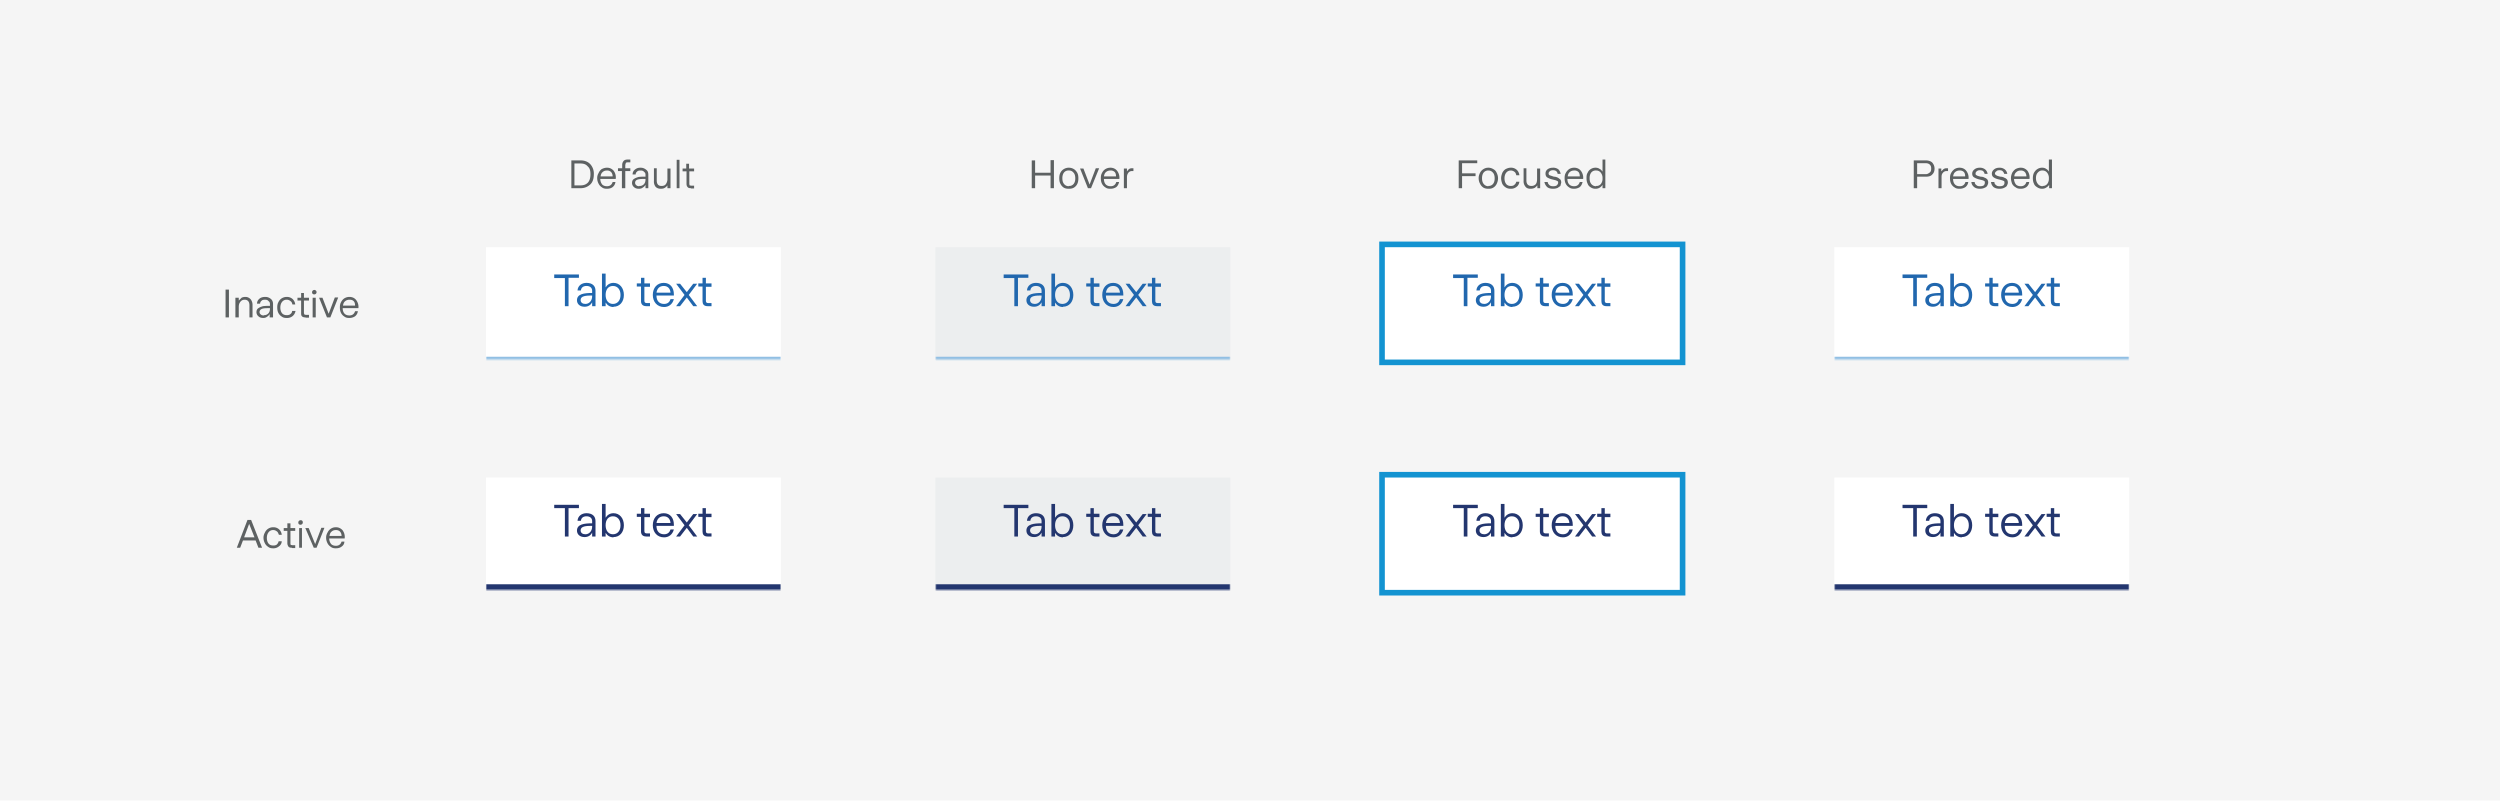
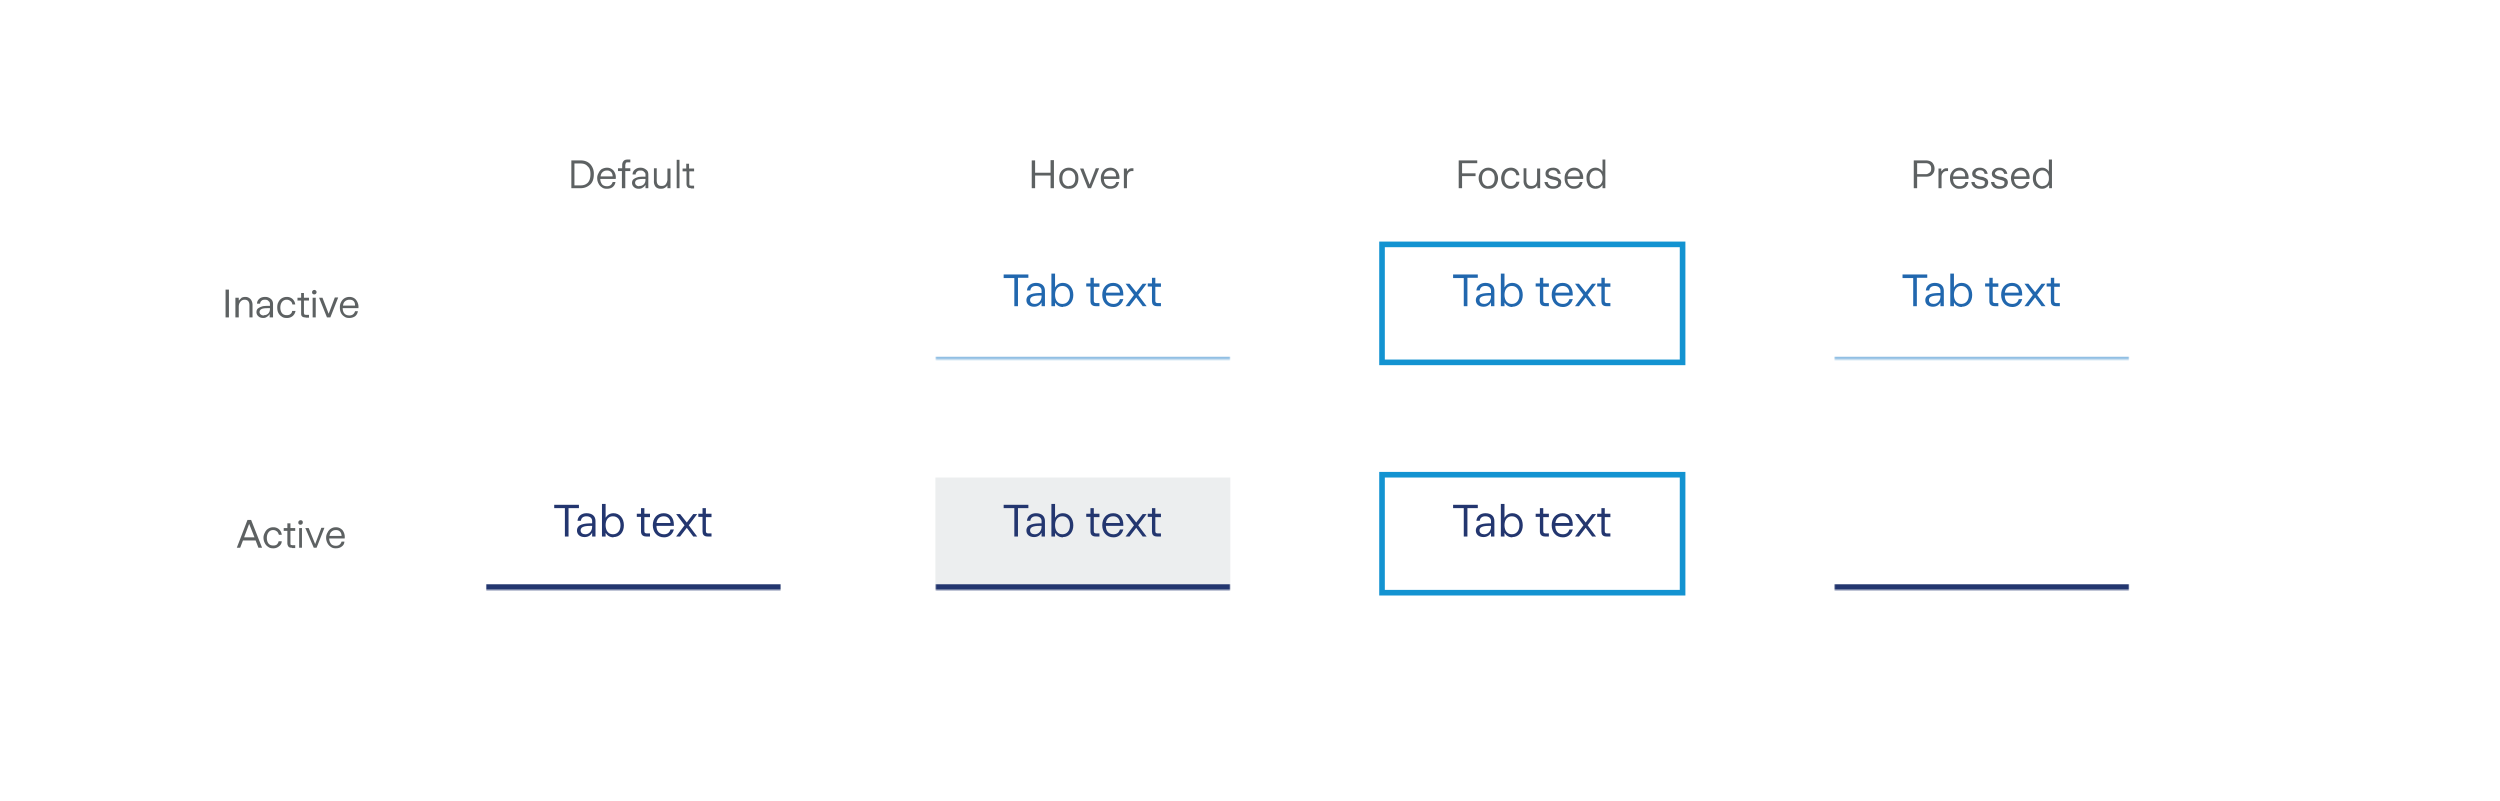
<svg xmlns="http://www.w3.org/2000/svg" width="890" height="285" fill="none">
-   <path fill="#F5F5F5" d="M0 0h890v285H0z" />
  <mask id="a" fill="#fff">
-     <path d="M173 88h105v40H173V88Z" />
-   </mask>
+     </mask>
  <path fill="#fff" d="M173 88h105v40H173V88Z" />
-   <path fill="#2167AE" d="M202.4 109V98.9h3.7v-1.2h-8.8V99h3.8V109h1.3Zm5.7.2c1.3 0 2.2-.6 2.7-1.6v1.4h1.2v-5.5c0-1.7-1.1-2.8-3.2-2.8-1.7 0-3.1 1-3.2 2.7h1.2c.1-1 .8-1.6 2-1.6 1.3 0 2 .7 2 1.7v.8c-2.8 0-5.4.3-5.4 2.6 0 1.3 1 2.3 2.7 2.3Zm.3-1c-1 0-1.7-.5-1.7-1.4 0-1.5 2-1.6 4.1-1.6v.3c0 1.5-1 2.7-2.4 2.7Zm10 1c2.2 0 3.7-1.7 3.7-4.2s-1.5-4.3-3.7-4.3c-1.2 0-2.2.6-2.8 1.6v-4.9h-1.3V109h1.3v-1.3c.6 1 1.6 1.6 2.8 1.6Zm-.2-1c-1.6 0-2.6-1.3-2.6-3.2 0-2 1-3.2 2.6-3.2s2.7 1.2 2.7 3.2-1.1 3.2-2.7 3.2Zm13.2.8v-1.1h-1c-.7 0-1-.2-1-.8v-5h2v-1.2h-2v-2h-1.2v2h-1.5v1.1h1.5v5.2c0 1 .5 1.8 1.9 1.8h1.3Zm5 .3c1.7 0 3-1 3.5-2.8h-1.2c-.3 1-1 1.7-2.3 1.7-1.6 0-2.7-1-2.7-3h6.2v-.4c0-2.4-1.3-4.1-3.6-4.1-2.4 0-3.9 1.8-3.9 4.3 0 2.4 1.5 4.3 4 4.3Zm-2.7-5c.2-1.6 1.1-2.5 2.6-2.5 1.4 0 2.3.9 2.4 2.4h-5Zm8.4 4.7 2.4-3.1 2.3 3.1h1.4l-3-4 3-4h-1.4l-2.3 3-2.4-3h-1.4l3 4-3 4h1.4Zm11.2 0v-1.1h-1.1c-.6 0-.9-.2-.9-.8v-5h2v-1.2h-2v-2h-1.2v2h-1.5v1.1h1.5v5.2c0 1 .4 1.8 1.8 1.8h1.4Z" />
  <path fill="#91BFE3" d="M278 127H173v2h105v-2Z" mask="url(#a)" />
  <mask id="b" fill="#fff">
    <path d="M333 88h105v40H333V88Z" />
  </mask>
-   <path fill="#ECEEEF" d="M333 88h105v40H333V88Z" />
  <path fill="#2167AE" d="M362.4 109V98.9h3.7v-1.2h-8.8V99h3.8V109h1.3Zm5.7.2c1.3 0 2.2-.6 2.7-1.6v1.4h1.2v-5.5c0-1.7-1.1-2.8-3.2-2.8-1.7 0-3.1 1-3.2 2.7h1.2c.1-1 .8-1.6 2-1.6 1.3 0 2 .7 2 1.7v.8c-2.8 0-5.4.3-5.4 2.6 0 1.3 1 2.3 2.7 2.3Zm.3-1c-1 0-1.7-.5-1.7-1.4 0-1.5 2-1.6 4.1-1.6v.3c0 1.5-1 2.7-2.4 2.7Zm10 1c2.2 0 3.7-1.7 3.7-4.2s-1.5-4.3-3.7-4.3c-1.2 0-2.2.6-2.8 1.6v-4.9h-1.3V109h1.3v-1.3c.6 1 1.6 1.6 2.8 1.6Zm-.2-1c-1.6 0-2.6-1.3-2.6-3.2 0-2 1-3.2 2.6-3.2s2.7 1.2 2.7 3.2-1.1 3.2-2.7 3.2Zm13.2.8v-1.1h-1c-.7 0-1-.2-1-.8v-5h2v-1.2h-2v-2h-1.2v2h-1.5v1.1h1.5v5.2c0 1 .5 1.8 1.9 1.8h1.3Zm5 .3c1.7 0 3-1 3.5-2.8h-1.2c-.3 1-1 1.7-2.3 1.7-1.6 0-2.7-1-2.7-3h6.2v-.4c0-2.4-1.3-4.1-3.6-4.1-2.4 0-3.9 1.8-3.9 4.3 0 2.4 1.5 4.3 4 4.3Zm-2.7-5c.2-1.6 1.1-2.5 2.6-2.5 1.4 0 2.3.9 2.4 2.4h-5Zm8.4 4.7 2.4-3.1 2.3 3.1h1.4l-3-4 3-4h-1.4l-2.3 3-2.4-3h-1.4l3 4-3 4h1.4Zm11.2 0v-1.1h-1.1c-.6 0-.9-.2-.9-.8v-5h2v-1.2h-2v-2h-1.2v2h-1.5v1.1h1.5v5.2c0 1 .4 1.8 1.8 1.8h1.4Z" />
  <path fill="#91BFE3" d="M438 127H333v2h105v-2Z" mask="url(#b)" />
  <path fill="#fff" d="M492 87h107v42H492z" />
  <path fill="#2167AE" d="M522.4 109V98.9h3.7v-1.2h-8.8V99h3.8V109h1.3Zm5.7.2c1.3 0 2.2-.6 2.7-1.6v1.4h1.2v-5.5c0-1.7-1.1-2.8-3.2-2.8-1.7 0-3.1 1-3.2 2.7h1.2c.1-1 .8-1.6 2-1.6 1.3 0 2 .7 2 1.7v.8c-2.8 0-5.4.3-5.4 2.6 0 1.3 1 2.3 2.7 2.3Zm.3-1c-1 0-1.7-.5-1.7-1.4 0-1.5 2-1.6 4.1-1.6v.3c0 1.5-1 2.7-2.4 2.7Zm10 1c2.2 0 3.7-1.7 3.7-4.2s-1.5-4.3-3.7-4.3c-1.2 0-2.2.6-2.8 1.6v-4.9h-1.3V109h1.3v-1.3c.6 1 1.6 1.6 2.8 1.6Zm-.2-1c-1.6 0-2.6-1.3-2.6-3.2 0-2 1-3.2 2.6-3.2s2.7 1.2 2.7 3.2-1.1 3.2-2.7 3.2Zm13.2.8v-1.1h-1c-.7 0-1-.2-1-.8v-5h2v-1.2h-2v-2h-1.2v2h-1.5v1.1h1.5v5.2c0 1 .5 1.8 1.9 1.8h1.3Zm5 .3c1.7 0 3-1 3.5-2.8h-1.2c-.3 1-1 1.7-2.3 1.7-1.6 0-2.7-1-2.7-3h6.2v-.4c0-2.4-1.3-4.1-3.6-4.1-2.4 0-3.9 1.8-3.9 4.3 0 2.4 1.5 4.3 4 4.3Zm-2.7-5c.2-1.6 1.1-2.5 2.6-2.5 1.4 0 2.3.9 2.4 2.4h-5Zm8.4 4.7 2.4-3.1 2.3 3.1h1.4l-3-4 3-4h-1.4l-2.3 3-2.4-3h-1.4l3 4-3 4h1.4Zm11.2 0v-1.1h-1.1c-.6 0-.9-.2-.9-.8v-5h2v-1.2h-2v-2h-1.2v2h-1.5v1.1h1.5v5.2c0 1 .4 1.8 1.8 1.8h1.4Z" />
  <path stroke="#1393D1" stroke-width="2" d="M492 87h107v42H492z" />
  <mask id="c" fill="#fff">
    <path d="M653 88h105v40H653V88Z" />
  </mask>
  <path fill="#fff" d="M653 88h105v40H653V88Z" />
  <path fill="#2167AE" d="M682.4 109V98.9h3.7v-1.2h-8.8V99h3.8V109h1.3Zm5.7.2c1.3 0 2.2-.6 2.7-1.6v1.4h1.2v-5.5c0-1.7-1.1-2.8-3.2-2.8-1.7 0-3.1 1-3.2 2.7h1.2c.1-1 .8-1.6 2-1.6 1.3 0 2 .7 2 1.7v.8c-2.8 0-5.4.3-5.4 2.6 0 1.3 1 2.3 2.7 2.3Zm.3-1c-1 0-1.7-.5-1.7-1.4 0-1.5 2-1.6 4.1-1.6v.3c0 1.5-1 2.7-2.4 2.7Zm10 1c2.2 0 3.7-1.7 3.7-4.2s-1.5-4.3-3.7-4.3c-1.2 0-2.2.6-2.8 1.6v-4.9h-1.3V109h1.3v-1.3c.6 1 1.6 1.6 2.8 1.6Zm-.2-1c-1.6 0-2.6-1.3-2.6-3.2 0-2 1-3.2 2.6-3.2s2.7 1.2 2.7 3.2-1.1 3.2-2.7 3.2Zm13.2.8v-1.1h-1c-.7 0-1-.2-1-.8v-5h2v-1.2h-2v-2h-1.2v2h-1.5v1.1h1.5v5.2c0 1 .5 1.8 1.9 1.8h1.3Zm5 .3c1.7 0 3-1 3.5-2.8h-1.2c-.3 1-1 1.7-2.3 1.7-1.6 0-2.7-1-2.7-3h6.2v-.4c0-2.4-1.3-4.1-3.6-4.1-2.4 0-3.9 1.8-3.9 4.3 0 2.4 1.5 4.3 4 4.3Zm-2.7-5c.2-1.6 1.1-2.5 2.6-2.5 1.4 0 2.3.9 2.4 2.4h-5Zm8.4 4.7 2.4-3.1 2.3 3.1h1.4l-3-4 3-4h-1.4l-2.3 3-2.4-3h-1.4l3 4-3 4h1.4Zm11.2 0v-1.1h-1.1c-.6 0-.9-.2-.9-.8v-5h2v-1.2h-2v-2h-1.2v2h-1.5v1.1h1.5v5.2c0 1 .4 1.8 1.8 1.8h1.4Z" />
  <path fill="#91BFE3" d="M758 127H653v2h105v-2Z" mask="url(#c)" />
  <mask id="d" fill="#fff">
    <path d="M173 170h105v40H173v-40Z" />
  </mask>
  <path fill="#fff" d="M173 170h105v40H173v-40Z" />
  <path fill="#23366F" d="M202.4 191v-10.1h3.7v-1.2h-8.8v1.2h3.8V191h1.3Zm5.7.2c1.3 0 2.2-.6 2.7-1.6v1.4h1.2v-5.5c0-1.7-1.1-2.8-3.2-2.8-1.7 0-3.1 1-3.2 2.7h1.2c.1-1 .8-1.6 2-1.6 1.3 0 2 .7 2 1.7v.8c-2.8 0-5.4.3-5.4 2.6 0 1.3 1 2.3 2.7 2.3Zm.3-1c-1 0-1.7-.5-1.7-1.4 0-1.5 2-1.6 4.1-1.6v.3c0 1.5-1 2.7-2.4 2.7Zm10 1c2.2 0 3.7-1.7 3.7-4.2s-1.5-4.3-3.7-4.3c-1.2 0-2.2.6-2.8 1.6v-4.9h-1.3V191h1.3v-1.3c.6 1 1.6 1.6 2.8 1.6Zm-.2-1c-1.6 0-2.6-1.3-2.6-3.2 0-2 1-3.2 2.6-3.2s2.7 1.2 2.7 3.2-1.1 3.2-2.7 3.2Zm13.2.8v-1.1h-1c-.7 0-1-.2-1-.8v-5h2v-1.2h-2v-2h-1.2v2h-1.5v1.1h1.5v5.2c0 1 .5 1.8 1.9 1.8h1.3Zm5 .3c1.7 0 3-1 3.5-2.8h-1.2c-.3 1-1 1.7-2.3 1.7-1.6 0-2.7-1-2.7-3h6.2v-.4c0-2.4-1.3-4.1-3.6-4.1-2.4 0-3.9 1.8-3.9 4.3 0 2.4 1.5 4.3 4 4.3Zm-2.7-5c.2-1.6 1.1-2.5 2.6-2.5 1.4 0 2.3.9 2.4 2.4h-5Zm8.4 4.7 2.4-3.1 2.3 3.1h1.4l-3-4 3-4h-1.4l-2.3 3-2.4-3h-1.4l3 4-3 4h1.4Zm11.2 0v-1.1h-1.1c-.6 0-.9-.2-.9-.8v-5h2v-1.2h-2v-2h-1.2v2h-1.5v1.1h1.5v5.2c0 1 .4 1.8 1.8 1.8h1.4Z" />
  <path fill="#23366F" d="M278 208H173v4h105v-4Z" mask="url(#d)" />
  <mask id="e" fill="#fff">
    <path d="M333 170h105v40H333v-40Z" />
  </mask>
  <path fill="#ECEEEF" d="M333 170h105v40H333v-40Z" />
  <path fill="#23366F" d="M362.4 191v-10.1h3.7v-1.2h-8.8v1.2h3.8V191h1.3Zm5.7.2c1.3 0 2.2-.6 2.7-1.6v1.4h1.2v-5.5c0-1.7-1.1-2.8-3.2-2.8-1.7 0-3.1 1-3.2 2.7h1.2c.1-1 .8-1.6 2-1.6 1.3 0 2 .7 2 1.7v.8c-2.8 0-5.4.3-5.4 2.6 0 1.3 1 2.3 2.7 2.3Zm.3-1c-1 0-1.7-.5-1.7-1.4 0-1.5 2-1.6 4.1-1.6v.3c0 1.5-1 2.7-2.4 2.7Zm10 1c2.2 0 3.7-1.7 3.7-4.2s-1.5-4.3-3.7-4.3c-1.2 0-2.2.6-2.8 1.6v-4.9h-1.3V191h1.3v-1.3c.6 1 1.6 1.6 2.8 1.6Zm-.2-1c-1.6 0-2.6-1.3-2.6-3.2 0-2 1-3.2 2.6-3.2s2.7 1.2 2.7 3.2-1.1 3.2-2.7 3.2Zm13.2.8v-1.1h-1c-.7 0-1-.2-1-.8v-5h2v-1.2h-2v-2h-1.2v2h-1.5v1.1h1.5v5.2c0 1 .5 1.8 1.9 1.8h1.3Zm5 .3c1.7 0 3-1 3.5-2.8h-1.2c-.3 1-1 1.7-2.3 1.7-1.6 0-2.7-1-2.7-3h6.2v-.4c0-2.4-1.3-4.1-3.6-4.1-2.4 0-3.9 1.8-3.9 4.3 0 2.4 1.5 4.3 4 4.3Zm-2.7-5c.2-1.6 1.1-2.5 2.6-2.5 1.4 0 2.3.9 2.4 2.4h-5Zm8.4 4.7 2.4-3.1 2.3 3.1h1.4l-3-4 3-4h-1.4l-2.3 3-2.4-3h-1.4l3 4-3 4h1.4Zm11.2 0v-1.1h-1.1c-.6 0-.9-.2-.9-.8v-5h2v-1.2h-2v-2h-1.2v2h-1.5v1.1h1.5v5.2c0 1 .4 1.8 1.8 1.8h1.4Z" />
  <path fill="#23366F" d="M438 208H333v4h105v-4Z" mask="url(#e)" />
  <path fill="#fff" d="M492 169h107v42H492z" />
  <path fill="#23366F" d="M522.4 191v-10.1h3.7v-1.2h-8.8v1.2h3.8V191h1.3Zm5.7.2c1.3 0 2.2-.6 2.7-1.6v1.4h1.2v-5.5c0-1.7-1.1-2.8-3.2-2.8-1.7 0-3.1 1-3.2 2.7h1.2c.1-1 .8-1.6 2-1.6 1.3 0 2 .7 2 1.7v.8c-2.8 0-5.4.3-5.4 2.6 0 1.3 1 2.3 2.7 2.3Zm.3-1c-1 0-1.7-.5-1.7-1.4 0-1.5 2-1.6 4.1-1.6v.3c0 1.5-1 2.7-2.4 2.7Zm10 1c2.2 0 3.7-1.7 3.7-4.2s-1.5-4.3-3.7-4.3c-1.2 0-2.2.6-2.8 1.6v-4.9h-1.3V191h1.3v-1.3c.6 1 1.6 1.6 2.8 1.6Zm-.2-1c-1.6 0-2.6-1.3-2.6-3.2 0-2 1-3.2 2.6-3.2s2.7 1.2 2.7 3.2-1.1 3.2-2.7 3.2Zm13.2.8v-1.1h-1c-.7 0-1-.2-1-.8v-5h2v-1.2h-2v-2h-1.2v2h-1.5v1.1h1.5v5.2c0 1 .5 1.8 1.9 1.8h1.3Zm5 .3c1.7 0 3-1 3.5-2.8h-1.2c-.3 1-1 1.7-2.3 1.7-1.6 0-2.7-1-2.7-3h6.2v-.4c0-2.4-1.3-4.1-3.6-4.1-2.4 0-3.9 1.8-3.9 4.3 0 2.4 1.5 4.3 4 4.3Zm-2.7-5c.2-1.6 1.1-2.5 2.6-2.5 1.4 0 2.3.9 2.4 2.4h-5Zm8.4 4.7 2.4-3.1 2.3 3.1h1.4l-3-4 3-4h-1.4l-2.3 3-2.4-3h-1.4l3 4-3 4h1.4Zm11.2 0v-1.1h-1.1c-.6 0-.9-.2-.9-.8v-5h2v-1.2h-2v-2h-1.2v2h-1.5v1.1h1.5v5.2c0 1 .4 1.8 1.8 1.8h1.4Z" />
  <path stroke="#1393D1" stroke-width="2" d="M492 169h107v42H492z" />
  <mask id="f" fill="#fff">
    <path d="M653 170h105v40H653v-40Z" />
  </mask>
  <path fill="#fff" d="M653 170h105v40H653v-40Z" />
-   <path fill="#23366F" d="M682.4 191v-10.1h3.7v-1.2h-8.8v1.2h3.8V191h1.3Zm5.7.2c1.3 0 2.2-.6 2.7-1.6v1.4h1.2v-5.5c0-1.7-1.1-2.8-3.2-2.8-1.7 0-3.1 1-3.2 2.7h1.2c.1-1 .8-1.6 2-1.6 1.3 0 2 .7 2 1.7v.8c-2.8 0-5.4.3-5.4 2.6 0 1.3 1 2.3 2.7 2.3Zm.3-1c-1 0-1.7-.5-1.7-1.4 0-1.5 2-1.6 4.1-1.6v.3c0 1.5-1 2.7-2.4 2.7Zm10 1c2.2 0 3.7-1.7 3.7-4.2s-1.5-4.3-3.7-4.3c-1.2 0-2.2.6-2.8 1.6v-4.9h-1.3V191h1.3v-1.3c.6 1 1.6 1.6 2.8 1.6Zm-.2-1c-1.6 0-2.6-1.3-2.6-3.2 0-2 1-3.2 2.6-3.2s2.7 1.2 2.7 3.2-1.1 3.2-2.7 3.2Zm13.2.8v-1.1h-1c-.7 0-1-.2-1-.8v-5h2v-1.2h-2v-2h-1.2v2h-1.5v1.1h1.5v5.2c0 1 .5 1.8 1.9 1.8h1.3Zm5 .3c1.7 0 3-1 3.5-2.8h-1.2c-.3 1-1 1.7-2.3 1.7-1.6 0-2.7-1-2.7-3h6.2v-.4c0-2.4-1.3-4.1-3.6-4.1-2.4 0-3.9 1.8-3.9 4.3 0 2.4 1.5 4.3 4 4.3Zm-2.7-5c.2-1.6 1.1-2.5 2.6-2.5 1.4 0 2.3.9 2.4 2.4h-5Zm8.4 4.7 2.4-3.1 2.3 3.1h1.4l-3-4 3-4h-1.4l-2.3 3-2.4-3h-1.4l3 4-3 4h1.4Zm11.2 0v-1.1h-1.1c-.6 0-.9-.2-.9-.8v-5h2v-1.2h-2v-2h-1.2v2h-1.5v1.1h1.5v5.2c0 1 .4 1.8 1.8 1.8h1.4Z" />
  <path fill="#23366F" d="M758 208H653v4h105v-4Z" mask="url(#f)" />
  <path fill="#5D6162" d="M81.5 113h-1.2v-9.9h1.2v9.9Zm2.3 0v-7H85v1l1-1c.4-.2.8-.3 1.4-.3.7 0 1.3.3 1.8.8.4.5.7 1.2.7 2v4.5h-1.1v-4.3c0-1.3-.6-2-1.7-2-.6 0-1.1.2-1.5.7-.4.5-.6 1-.6 1.9v3.7h-1Zm10 .2c-.8 0-1.4-.2-1.8-.6a1.9 1.9 0 0 1-.7-1.4c0-.7.2-1.2.7-1.5.4-.3 1-.5 1.6-.7a15 15 0 0 1 2.5-.1v-.7c0-.5-.2-.8-.5-1-.3-.4-.7-.5-1.3-.5-.5 0-1 .1-1.2.4-.3.2-.5.6-.5 1h-1.1c0-.7.3-1.3.9-1.8.5-.4 1.2-.6 2-.6a3 3 0 0 1 2 .7c.5.4.8 1 .8 1.8v4.8H96v-1.2a2.7 2.7 0 0 1-1 1c-.4.3-.8.4-1.4.4Zm.2-1a2 2 0 0 0 1.5-.6c.4-.4.6-1 .6-1.7v-.2c-1.2 0-2 0-2.7.2-.6.2-1 .6-1 1.2 0 .4.2.7.5.9.2.2.6.3 1 .3Zm8.1 1c-.7 0-1.3-.1-1.8-.5a3.3 3.3 0 0 1-1.2-1.3c-.3-.6-.4-1.2-.4-2 0-.6.1-1.3.4-1.8a3.2 3.2 0 0 1 1.2-1.4c.5-.3 1.1-.5 1.8-.5a3 3 0 0 1 2 .7 3 3 0 0 1 1 2h-1c-.1-.5-.3-1-.7-1.2-.3-.3-.8-.5-1.3-.5a2 2 0 0 0-1.7.8c-.4.5-.6 1.2-.6 2s.2 1.5.6 2c.4.5 1 .7 1.7.7.5 0 1-.1 1.3-.4.4-.3.6-.7.6-1.1h1.2c-.1.7-.5 1.4-1 1.8a3 3 0 0 1-2 .7Zm6.7-.2c-.6 0-1-.1-1.3-.4s-.3-.7-.3-1.2V107h-1.3v-1h1.3v-1.7h1v1.7h1.8v1h-1.8v4.5l.2.5.6.1h1v1h-1.2Zm3-8.2a.8.8 0 0 1-.5-.2.8.8 0 0 1-.2-.6.8.8 0 0 1 1.3-.6.8.8 0 0 1 .3.6.8.8 0 0 1-.8.8Zm.6 8.2h-1.1v-7h1.1v7Zm5.2 0h-1.2l-2.8-7h1.2l2.2 5.7 2.2-5.8h1.2l-2.8 7.1Zm6.8.2c-.7 0-1.3-.1-1.8-.5a3.2 3.2 0 0 1-1.2-1.3c-.3-.6-.4-1.2-.4-2 0-.7.1-1.3.4-1.8a3.3 3.3 0 0 1 1.2-1.4c.5-.3 1.1-.5 1.8-.5 1 0 1.8.4 2.3 1a4 4 0 0 1 .9 3H122c0 .8.2 1.5.7 2 .4.4 1 .6 1.7.6 1 0 1.7-.5 2-1.5h1c-.1.8-.5 1.4-1 1.8-.6.4-1.3.6-2 .6Zm2-4.4c0-.6-.1-1.2-.5-1.6s-.9-.5-1.5-.5-1.2.2-1.6.6c-.4.3-.6.9-.7 1.5h4.4Zm77-41.8v-9.9h3.3c1.5 0 2.6.5 3.4 1.3a5 5 0 0 1 1.3 3.7c0 1.5-.4 2.8-1.3 3.6s-2 1.3-3.4 1.3h-3.4Zm3.2-1c1.2 0 2-.3 2.7-1 .6-.7.9-1.6.9-3s-.3-2.2-1-2.8c-.6-.7-1.4-1-2.6-1h-2.1V66h2.1Zm9.5 1.2c-.7 0-1.3-.1-1.8-.5a3.2 3.2 0 0 1-1.2-1.3c-.3-.6-.5-1.2-.5-2 0-.7.2-1.3.5-1.8a3.3 3.3 0 0 1 1.1-1.4c.6-.3 1.2-.5 1.9-.5 1 0 1.7.4 2.3 1a4 4 0 0 1 .8 3h-5.5c0 .8.3 1.5.7 2 .4.4 1 .6 1.7.6 1 0 1.7-.5 2-1.5h1c-.1.8-.5 1.4-1 1.8-.5.4-1.2.6-2 .6Zm2-4.4c0-.6-.2-1.2-.6-1.6a2 2 0 0 0-1.4-.5c-.7 0-1.2.2-1.6.6-.4.3-.6.9-.7 1.5h4.3Zm3.3 4.2v-6.1H220v-1h1.5v-1.2c0-.6.2-1 .5-1.4.3-.3.7-.5 1.4-.5h1v1h-.9c-.3 0-.5 0-.7.2l-.2.7v1.2h1.8v1h-1.8V67h-1Zm6 .2c-.7 0-1.3-.2-1.7-.6a1.9 1.9 0 0 1-.7-1.4c0-.7.2-1.2.7-1.5.4-.3 1-.5 1.6-.7a15 15 0 0 1 2.5-.1v-.7c0-.5-.2-.8-.5-1-.3-.4-.7-.5-1.3-.5-.5 0-1 .1-1.2.4-.3.2-.5.6-.5 1h-1.1c0-.7.3-1.3.8-1.7.6-.5 1.2-.7 2-.7a3 3 0 0 1 2 .7c.6.4.8 1 .8 1.8V67h-1v-1.2a2.7 2.7 0 0 1-1 1c-.4.3-.8.4-1.4.4Zm.2-1a2 2 0 0 0 1.6-.6c.4-.4.6-1 .6-1.7v-.2c-1.2 0-2 0-2.7.2-.7.2-1 .6-1 1.2 0 .4.2.7.5.9.2.2.6.3 1 .3Zm7.7 1c-.8 0-1.4-.2-1.9-.7a3 3 0 0 1-.6-2.1v-4.5h1v4.3c0 1.4.6 2 1.7 2 .7 0 1.2-.2 1.5-.6a3 3 0 0 0 .6-2V60h1.1V67h-1.1v-1c-.2.3-.6.7-1 .9-.3.2-.8.3-1.3.3Zm6.6-.2h-1V56.9h1V67Zm4.1 0c-.6 0-1-.1-1.2-.4-.3-.3-.4-.7-.4-1.2V61H243v-1h1.3v-1.7h1v1.7h1.8v1h-1.7v4.5l.1.5.6.1h1v1H246Zm122.5 0h-1.2v-9.9h1.2v4.4h5.5V57h1.2V67H374v-4.5h-5.5V67Zm12 .2c-.7 0-1.3-.1-1.8-.4a3.3 3.3 0 0 1-1.2-1.4c-.3-.5-.4-1.2-.4-2 0-.7.1-1.3.4-1.9a3.2 3.2 0 0 1 1.2-1.3c.5-.3 1.1-.5 1.8-.5s1.3.2 1.8.5.9.8 1.2 1.3c.3.6.4 1.2.4 2 0 .7-.1 1.4-.4 2a3.1 3.1 0 0 1-1.2 1.3c-.5.3-1.1.4-1.8.4Zm0-1a2 2 0 0 0 1.7-.7c.4-.5.6-1.1.6-2 0-.9-.2-1.6-.6-2a2 2 0 0 0-1.7-.8 2 2 0 0 0-1.7.7c-.4.5-.6 1.2-.6 2 0 1 .2 1.6.6 2.1.4.5 1 .8 1.7.8Zm8 .8h-1.2l-2.8-7h1.2l2.2 5.7 2.2-5.8h1.2l-2.9 7.1Zm6.8.2c-.7 0-1.3-.1-1.8-.5a3.2 3.2 0 0 1-1.2-1.3c-.3-.6-.4-1.2-.4-2 0-.7.1-1.3.4-1.8a3.3 3.3 0 0 1 1.2-1.4c.5-.3 1.1-.5 1.8-.5 1 0 1.8.4 2.3 1a4 4 0 0 1 .9 3H393c0 .8.2 1.5.7 2 .4.4 1 .6 1.7.6 1 0 1.7-.5 2-1.5h1c-.2.8-.5 1.4-1 1.8-.6.4-1.3.6-2 .6Zm2-4.4c0-.6-.1-1.2-.5-1.6a2 2 0 0 0-1.5-.5c-.6 0-1.2.2-1.6.6-.4.3-.6.9-.7 1.5h4.4Zm2.8 4.2v-7h1.1v1l.7-.8a1.8 1.8 0 0 1 1-.3h.6v1h-.6c-.5 0-1 .3-1.2.6-.3.4-.5.9-.5 1.5v4h-1Zm120.4 0h-1.2v-9.9h6.6v1h-5.4v3.6h4.8v1h-4.8V67Zm9.4.2c-.7 0-1.3-.1-1.8-.4a3.2 3.2 0 0 1-1.2-1.4c-.3-.5-.5-1.2-.5-2 0-.7.2-1.3.5-1.9a3.2 3.2 0 0 1 1.2-1.3c.5-.3 1-.5 1.8-.5.6 0 1.2.2 1.7.5.6.3 1 .8 1.2 1.3.3.6.5 1.2.5 2 0 .7-.2 1.4-.5 2a3.1 3.1 0 0 1-1.2 1.3c-.5.3-1 .4-1.7.4Zm0-1a2 2 0 0 0 1.6-.7c.4-.5.6-1.1.6-2 0-.9-.2-1.6-.6-2a2 2 0 0 0-1.6-.8 2 2 0 0 0-1.7.7c-.4.5-.6 1.2-.6 2 0 1 .2 1.6.6 2.1.4.5 1 .8 1.7.8Zm8 1c-.7 0-1.3-.1-1.9-.5a3.3 3.3 0 0 1-1.2-1.3c-.2-.6-.4-1.2-.4-2 0-.6.2-1.3.4-1.8a3.2 3.2 0 0 1 1.2-1.4c.6-.3 1.2-.5 1.8-.5a3 3 0 0 1 2.1.7 3 3 0 0 1 1 2h-1.1c-.1-.5-.3-1-.6-1.2-.4-.3-.8-.5-1.4-.5a2 2 0 0 0-1.6.8c-.4.5-.6 1.2-.6 2s.2 1.5.6 2c.4.5 1 .7 1.6.7.6 0 1-.1 1.3-.4.4-.3.6-.7.7-1.1h1.1c-.1.7-.4 1.4-1 1.8a3 3 0 0 1-2 .7Zm7 0c-.8 0-1.4-.2-1.8-.7a3 3 0 0 1-.7-2.1v-4.5h1v4.3c0 1.4.7 2 1.8 2 .6 0 1.1-.2 1.5-.6.4-.5.5-1.1.5-2V60h1.1V67h-1v-1c-.3.3-.6.7-1 .9-.4.2-.9.3-1.4.3Zm8 0c-.9 0-1.6-.2-2.1-.6-.5-.5-.8-1-1-1.8h1.2c0 .5.3.8.6 1.1.3.3.8.4 1.3.4.6 0 1-.1 1.3-.3.3-.3.5-.6.5-1 0-.2 0-.4-.2-.5l-.6-.3-1.2-.3c-.9-.2-1.5-.5-2-.8-.3-.3-.5-.7-.5-1.3 0-.6.2-1.1.7-1.5.5-.4 1.2-.6 2-.6a3 3 0 0 1 1.9.6c.4.4.7 1 .8 1.6h-1.1c0-.4-.2-.7-.5-1-.3-.2-.7-.3-1.1-.3-.5 0-.9.1-1.2.4a1 1 0 0 0-.4.7c0 .3.1.6.4.7l1.5.5c.6 0 1.1.2 1.5.4l.8.6c.2.3.3.7.3 1.1l-.3 1.2-1 .7c-.5.2-1 .3-1.6.3Zm7.5 0c-.7 0-1.3-.1-1.8-.5a3.2 3.2 0 0 1-1.2-1.3c-.3-.6-.4-1.2-.4-2 0-.7.1-1.3.4-1.8.3-.6.7-1 1.2-1.4.5-.3 1.1-.5 1.8-.5 1 0 1.8.4 2.3 1a4 4 0 0 1 .9 3H558c0 .8.2 1.5.7 2 .4.4 1 .6 1.7.6 1 0 1.7-.5 2-1.5h1c-.2.8-.5 1.4-1 1.8-.6.4-1.3.6-2 .6Zm2-4.4c0-.6-.1-1.2-.5-1.6a2 2 0 0 0-1.5-.5c-.6 0-1.2.2-1.6.6-.4.3-.6.9-.7 1.5h4.4Zm5.6 4.4a3 3 0 0 1-1.7-.5c-.5-.3-.9-.7-1.1-1.3-.3-.6-.4-1.2-.4-2 0-.6 0-1.3.4-1.9.2-.5.6-1 1.1-1.3a3 3 0 0 1 1.7-.5c.5 0 1 .1 1.4.4.5.2.8.6 1.1 1v-4.3h1V67h-1v-1.2a3 3 0 0 1-1 1c-.5.3-1 .4-1.5.4Zm.2-1a2 2 0 0 0 1.7-.7 3 3 0 0 0 .6-2 3 3 0 0 0-.6-2 2 2 0 0 0-1.7-.8 2 2 0 0 0-1.7.7c-.4.5-.6 1.2-.6 2 0 1 .2 1.6.6 2.1.4.5 1 .8 1.7.8Zm113.1.8v-9.9h4.3c1 0 1.8.3 2.3.8.5.6.8 1.3.8 2.1 0 1-.3 1.6-.8 2.1-.5.6-1.3.8-2.3.8h-3.1V67h-1.2Zm4.3-5c.6 0 1-.3 1.4-.6.4-.3.5-.8.5-1.4 0-.6-.1-1-.5-1.4-.3-.3-.8-.5-1.4-.5h-3.1V62h3Zm4.5 5v-7h1v1l.8-.8a1.8 1.8 0 0 1 1-.3h.6v1h-.6c-.5 0-1 .3-1.2.6-.4.4-.5.9-.5 1.5v4H690Zm7.5.2c-.7 0-1.3-.1-1.8-.5a3.2 3.2 0 0 1-1.2-1.3c-.3-.6-.4-1.2-.4-2 0-.7.1-1.3.4-1.8.3-.6.7-1 1.2-1.4.5-.3 1.1-.5 1.8-.5 1 0 1.8.4 2.3 1a4 4 0 0 1 .9 3h-5.5c0 .8.2 1.5.7 2 .4.4 1 .6 1.7.6 1 0 1.7-.5 2-1.5h1c-.1.8-.5 1.4-1 1.8-.6.4-1.3.6-2 .6Zm2-4.4c0-.6-.1-1.2-.5-1.6a2 2 0 0 0-1.5-.5c-.6 0-1.2.2-1.6.6-.4.3-.6.9-.7 1.5h4.4Zm5.3 4.4c-.9 0-1.6-.2-2.1-.6-.6-.5-.9-1-1-1.8h1.2c0 .5.2.8.6 1.1.3.3.7.4 1.3.4.5 0 1-.1 1.3-.3.3-.3.4-.6.4-1a.8.8 0 0 0-.1-.5l-.6-.3-1.2-.3c-.9-.2-1.5-.5-2-.8-.4-.3-.6-.7-.6-1.3 0-.6.3-1.1.8-1.5.5-.4 1.1-.6 2-.6a3 3 0 0 1 1.8.6c.5.4.8 1 .9 1.6h-1.1c0-.4-.3-.7-.5-1-.3-.2-.7-.3-1.2-.3-.4 0-.8.1-1.1.4a1 1 0 0 0-.4.7c0 .3 0 .6.4.7.2.2.7.3 1.4.5.7 0 1.2.2 1.5.4.4.1.7.4.9.6.2.3.3.7.3 1.1 0 .4-.2.8-.4 1.2-.2.3-.5.5-1 .7-.4.2-1 .3-1.5.3Zm7 0c-1 0-1.6-.2-2.2-.6-.5-.5-.8-1-.9-1.8h1.2c0 .5.2.8.6 1.1.3.3.7.4 1.3.4.5 0 1-.1 1.3-.3.3-.3.4-.6.4-1l-.1-.5-.7-.3-1.1-.3c-1-.2-1.6-.5-2-.8-.4-.3-.6-.7-.6-1.3 0-.6.3-1.1.8-1.5.5-.4 1.1-.6 2-.6a3 3 0 0 1 1.8.6c.5.4.8 1 .9 1.6h-1.1c-.1-.4-.3-.7-.6-1-.2-.2-.6-.3-1-.3-.6 0-1 .1-1.2.4a1 1 0 0 0-.5.7c0 .3.2.6.5.7.2.2.7.3 1.4.5.7 0 1.2.2 1.5.4.4.1.7.4.9.6.2.3.3.7.3 1.1 0 .4-.2.8-.4 1.2-.2.3-.6.5-1 .7-.4.2-1 .3-1.5.3Zm7.5 0c-.7 0-1.3-.1-1.8-.5a3.2 3.2 0 0 1-1.3-1.3c-.2-.6-.4-1.2-.4-2 0-.7.2-1.3.4-1.8.3-.6.7-1 1.2-1.4.6-.3 1.2-.5 1.9-.5 1 0 1.7.4 2.3 1a4 4 0 0 1 .8 3H717c0 .8.3 1.5.7 2 .4.4 1 .6 1.7.6 1 0 1.7-.5 2-1.5h1c-.1.8-.5 1.4-1 1.8-.6.4-1.2.6-2 .6Zm2-4.4c0-.6-.2-1.2-.6-1.6a2 2 0 0 0-1.4-.5c-.7 0-1.2.2-1.6.6-.4.3-.7.9-.7 1.5h4.3Zm5.6 4.4a3 3 0 0 1-1.7-.5c-.5-.3-1-.7-1.2-1.3-.3-.6-.4-1.2-.4-2 0-.6.1-1.3.4-1.9.3-.5.7-1 1.2-1.3a3 3 0 0 1 1.7-.5c.5 0 1 .1 1.4.4.4.2.8.6 1 1v-4.3h1.1V67h-1v-1.2a3 3 0 0 1-1.1 1c-.4.3-1 .4-1.4.4Zm.2-1a2 2 0 0 0 1.6-.7 3 3 0 0 0 .6-2 3 3 0 0 0-.6-2 2 2 0 0 0-1.6-.8 2 2 0 0 0-1.7.7c-.5.5-.7 1.2-.7 2 0 1 .3 1.6.7 2.1.4.5 1 .8 1.7.8ZM85.5 195h-1.2l3.8-9.9h1.3l3.9 9.9H92l-1-2.6h-4.5l-1 2.6Zm3.2-8.5-1.8 4.8h3.7l-1.9-4.8Zm8.6 8.7c-.7 0-1.3-.1-1.8-.5a3.3 3.3 0 0 1-1.2-1.3c-.3-.6-.5-1.2-.5-2 0-.6.2-1.3.5-1.8a3.2 3.2 0 0 1 1.2-1.4c.5-.3 1-.5 1.8-.5a3 3 0 0 1 2 .7 3 3 0 0 1 1 2h-1c-.2-.5-.4-1-.7-1.2-.4-.3-.8-.5-1.3-.5a2 2 0 0 0-1.7.8c-.4.5-.6 1.2-.6 2s.2 1.5.6 2c.4.5 1 .7 1.7.7.5 0 1-.1 1.3-.4.3-.3.5-.7.6-1.1h1.1c0 .7-.4 1.4-1 1.8a3 3 0 0 1-2 .7Zm6.6-.2c-.5 0-1-.1-1.2-.4s-.4-.7-.4-1.2V189H101v-1h1.3v-1.7h1.1v1.7h1.7v1h-1.7v4.5c0 .2 0 .4.2.5l.5.1h1v1H104Zm3.1-8.2a.8.8 0 0 1-.6-.2.8.8 0 0 1-.2-.6.8.8 0 0 1 .8-.8c.2 0 .4 0 .6.2a.8.8 0 0 1 .2.6.8.8 0 0 1-.8.8Zm.6 8.2h-1.1v-7h1v7Zm5.1 0h-1l-3-7h1.2l2.3 5.7 2.2-5.8h1.1l-2.8 7.1Zm6.9.2c-.7 0-1.3-.1-1.8-.5a3.2 3.2 0 0 1-1.2-1.3c-.3-.6-.5-1.2-.5-2 0-.7.2-1.3.5-1.8a3.3 3.3 0 0 1 1.2-1.4c.5-.3 1-.5 1.8-.5 1 0 1.7.4 2.3 1a4 4 0 0 1 .8 3h-5.5c0 .8.3 1.5.7 2 .4.4 1 .6 1.7.6 1 0 1.7-.5 2-1.5h1c0 .8-.4 1.4-1 1.8-.5.4-1.2.6-2 .6Zm2-4.4c0-.6-.2-1.2-.6-1.6a2 2 0 0 0-1.4-.5c-.7 0-1.2.2-1.6.6-.4.3-.6.9-.7 1.5h4.3Z" />
</svg>